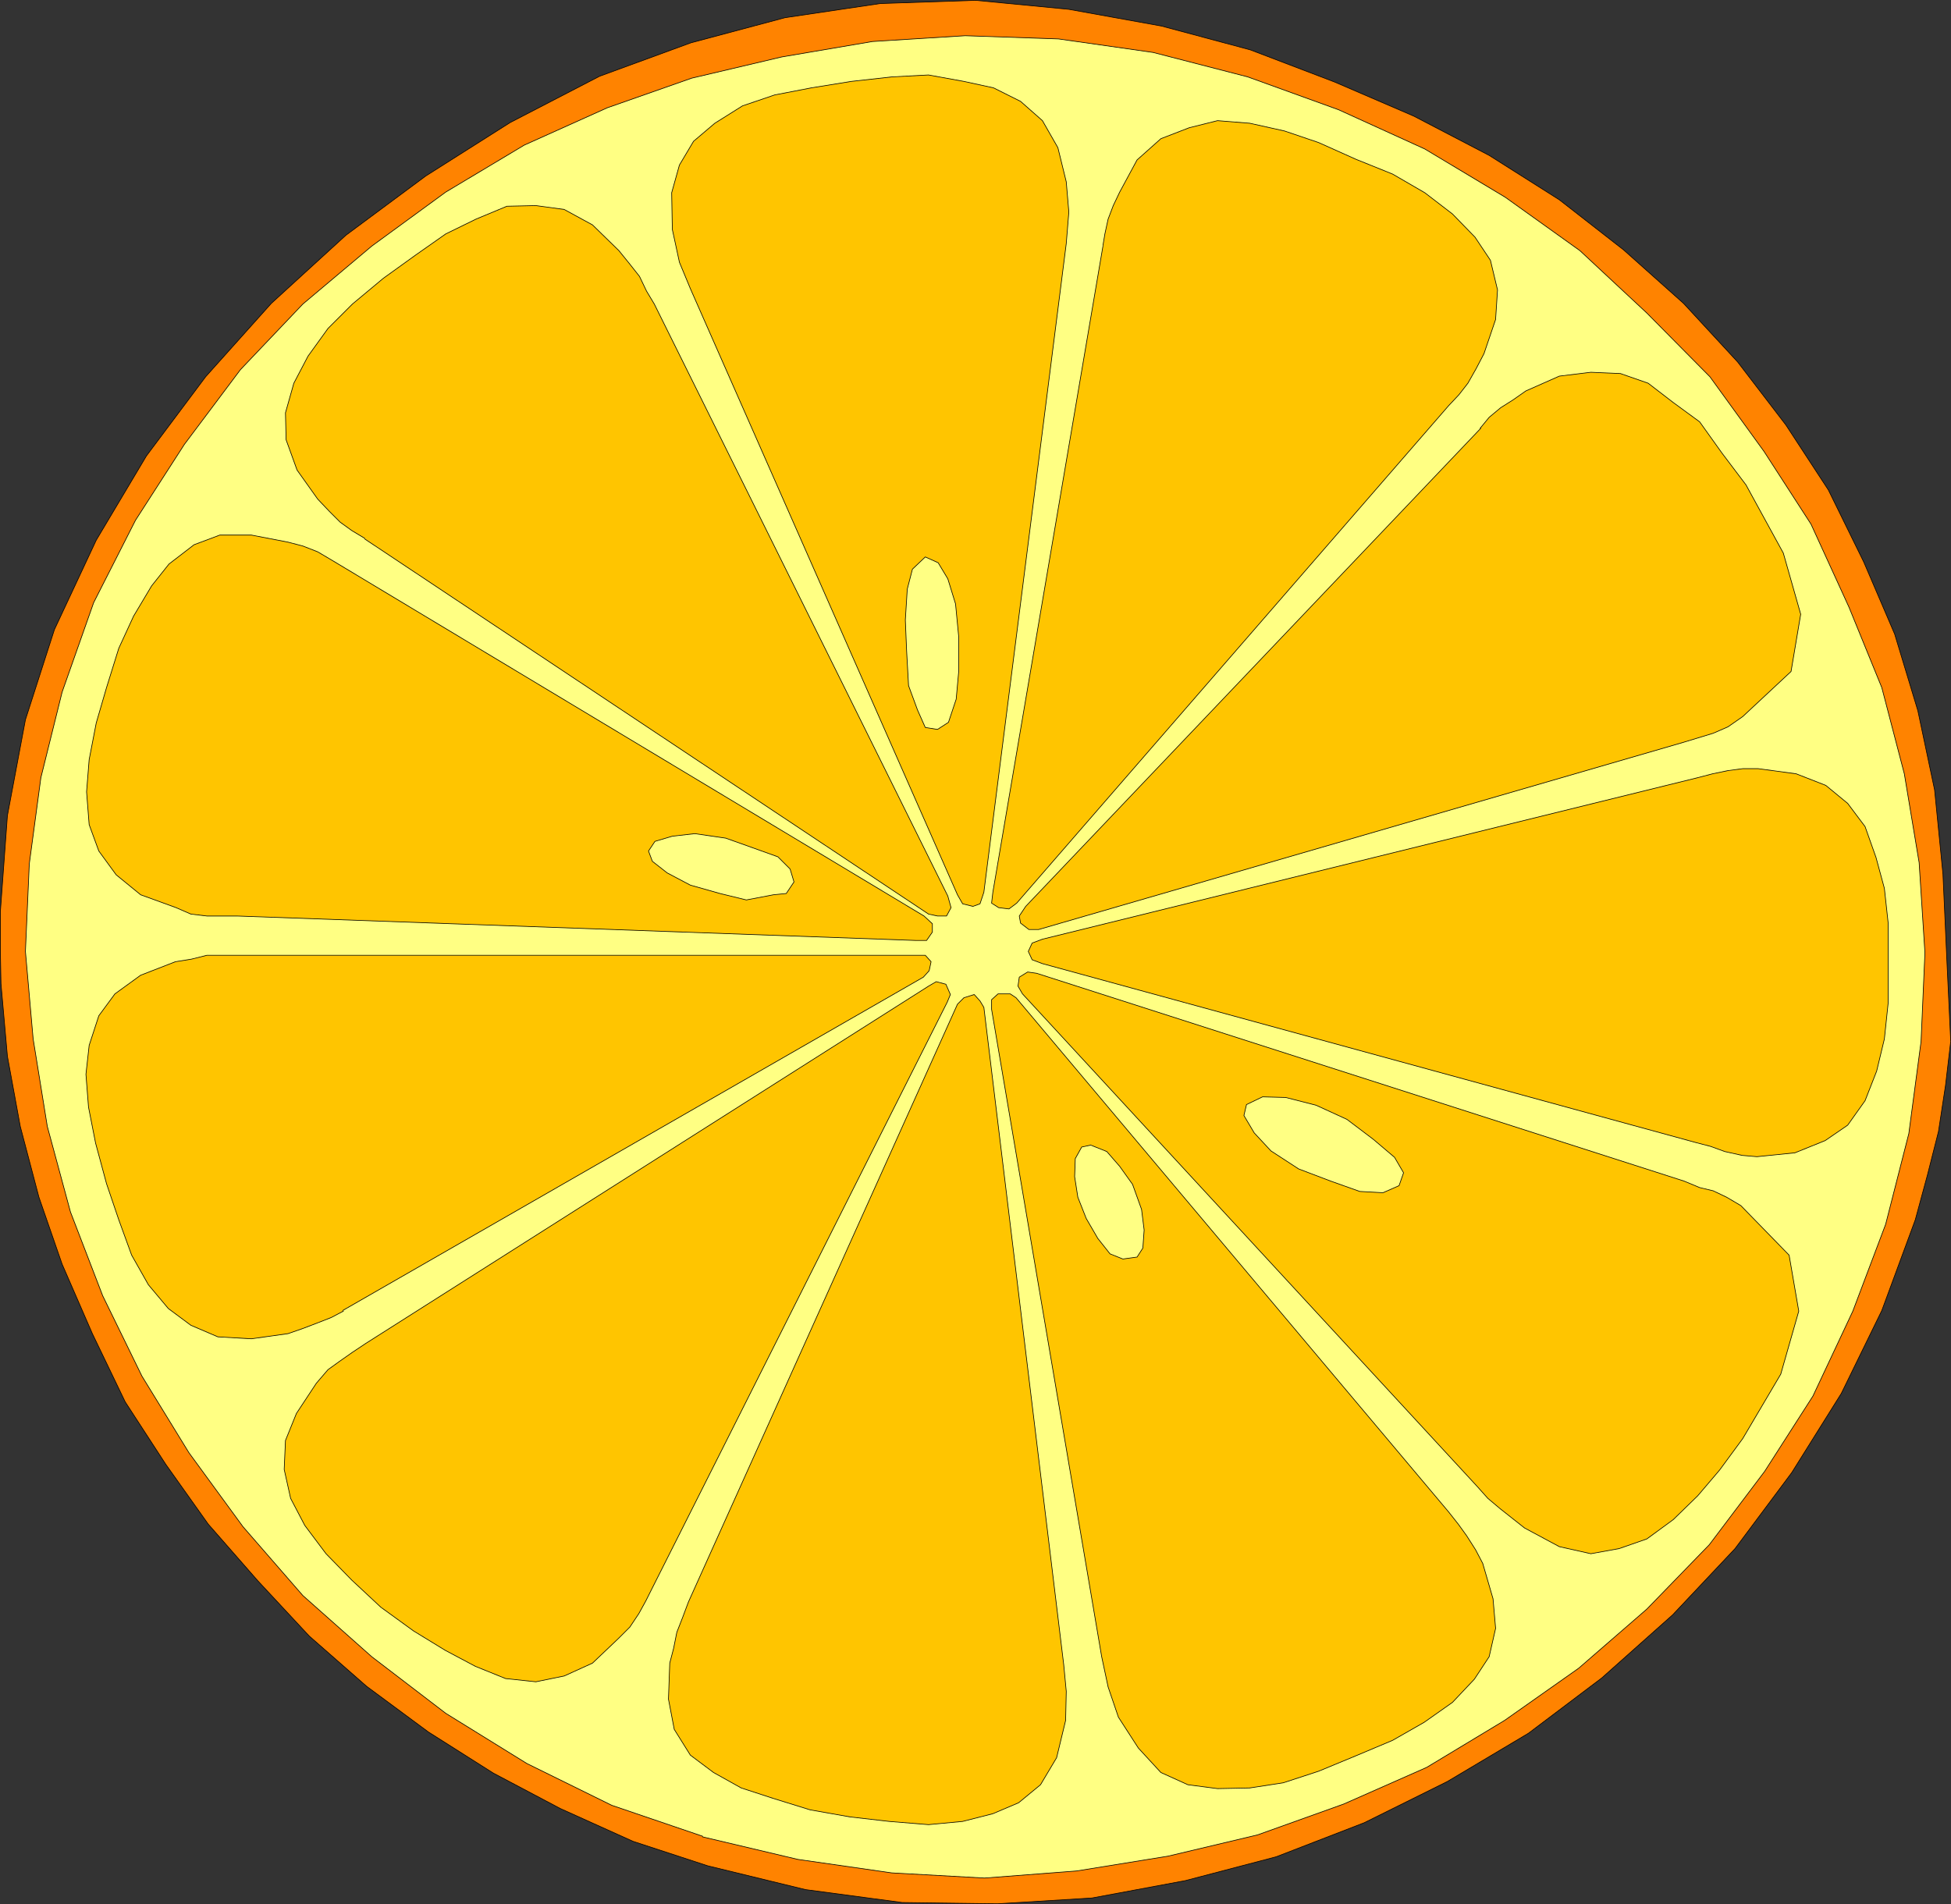
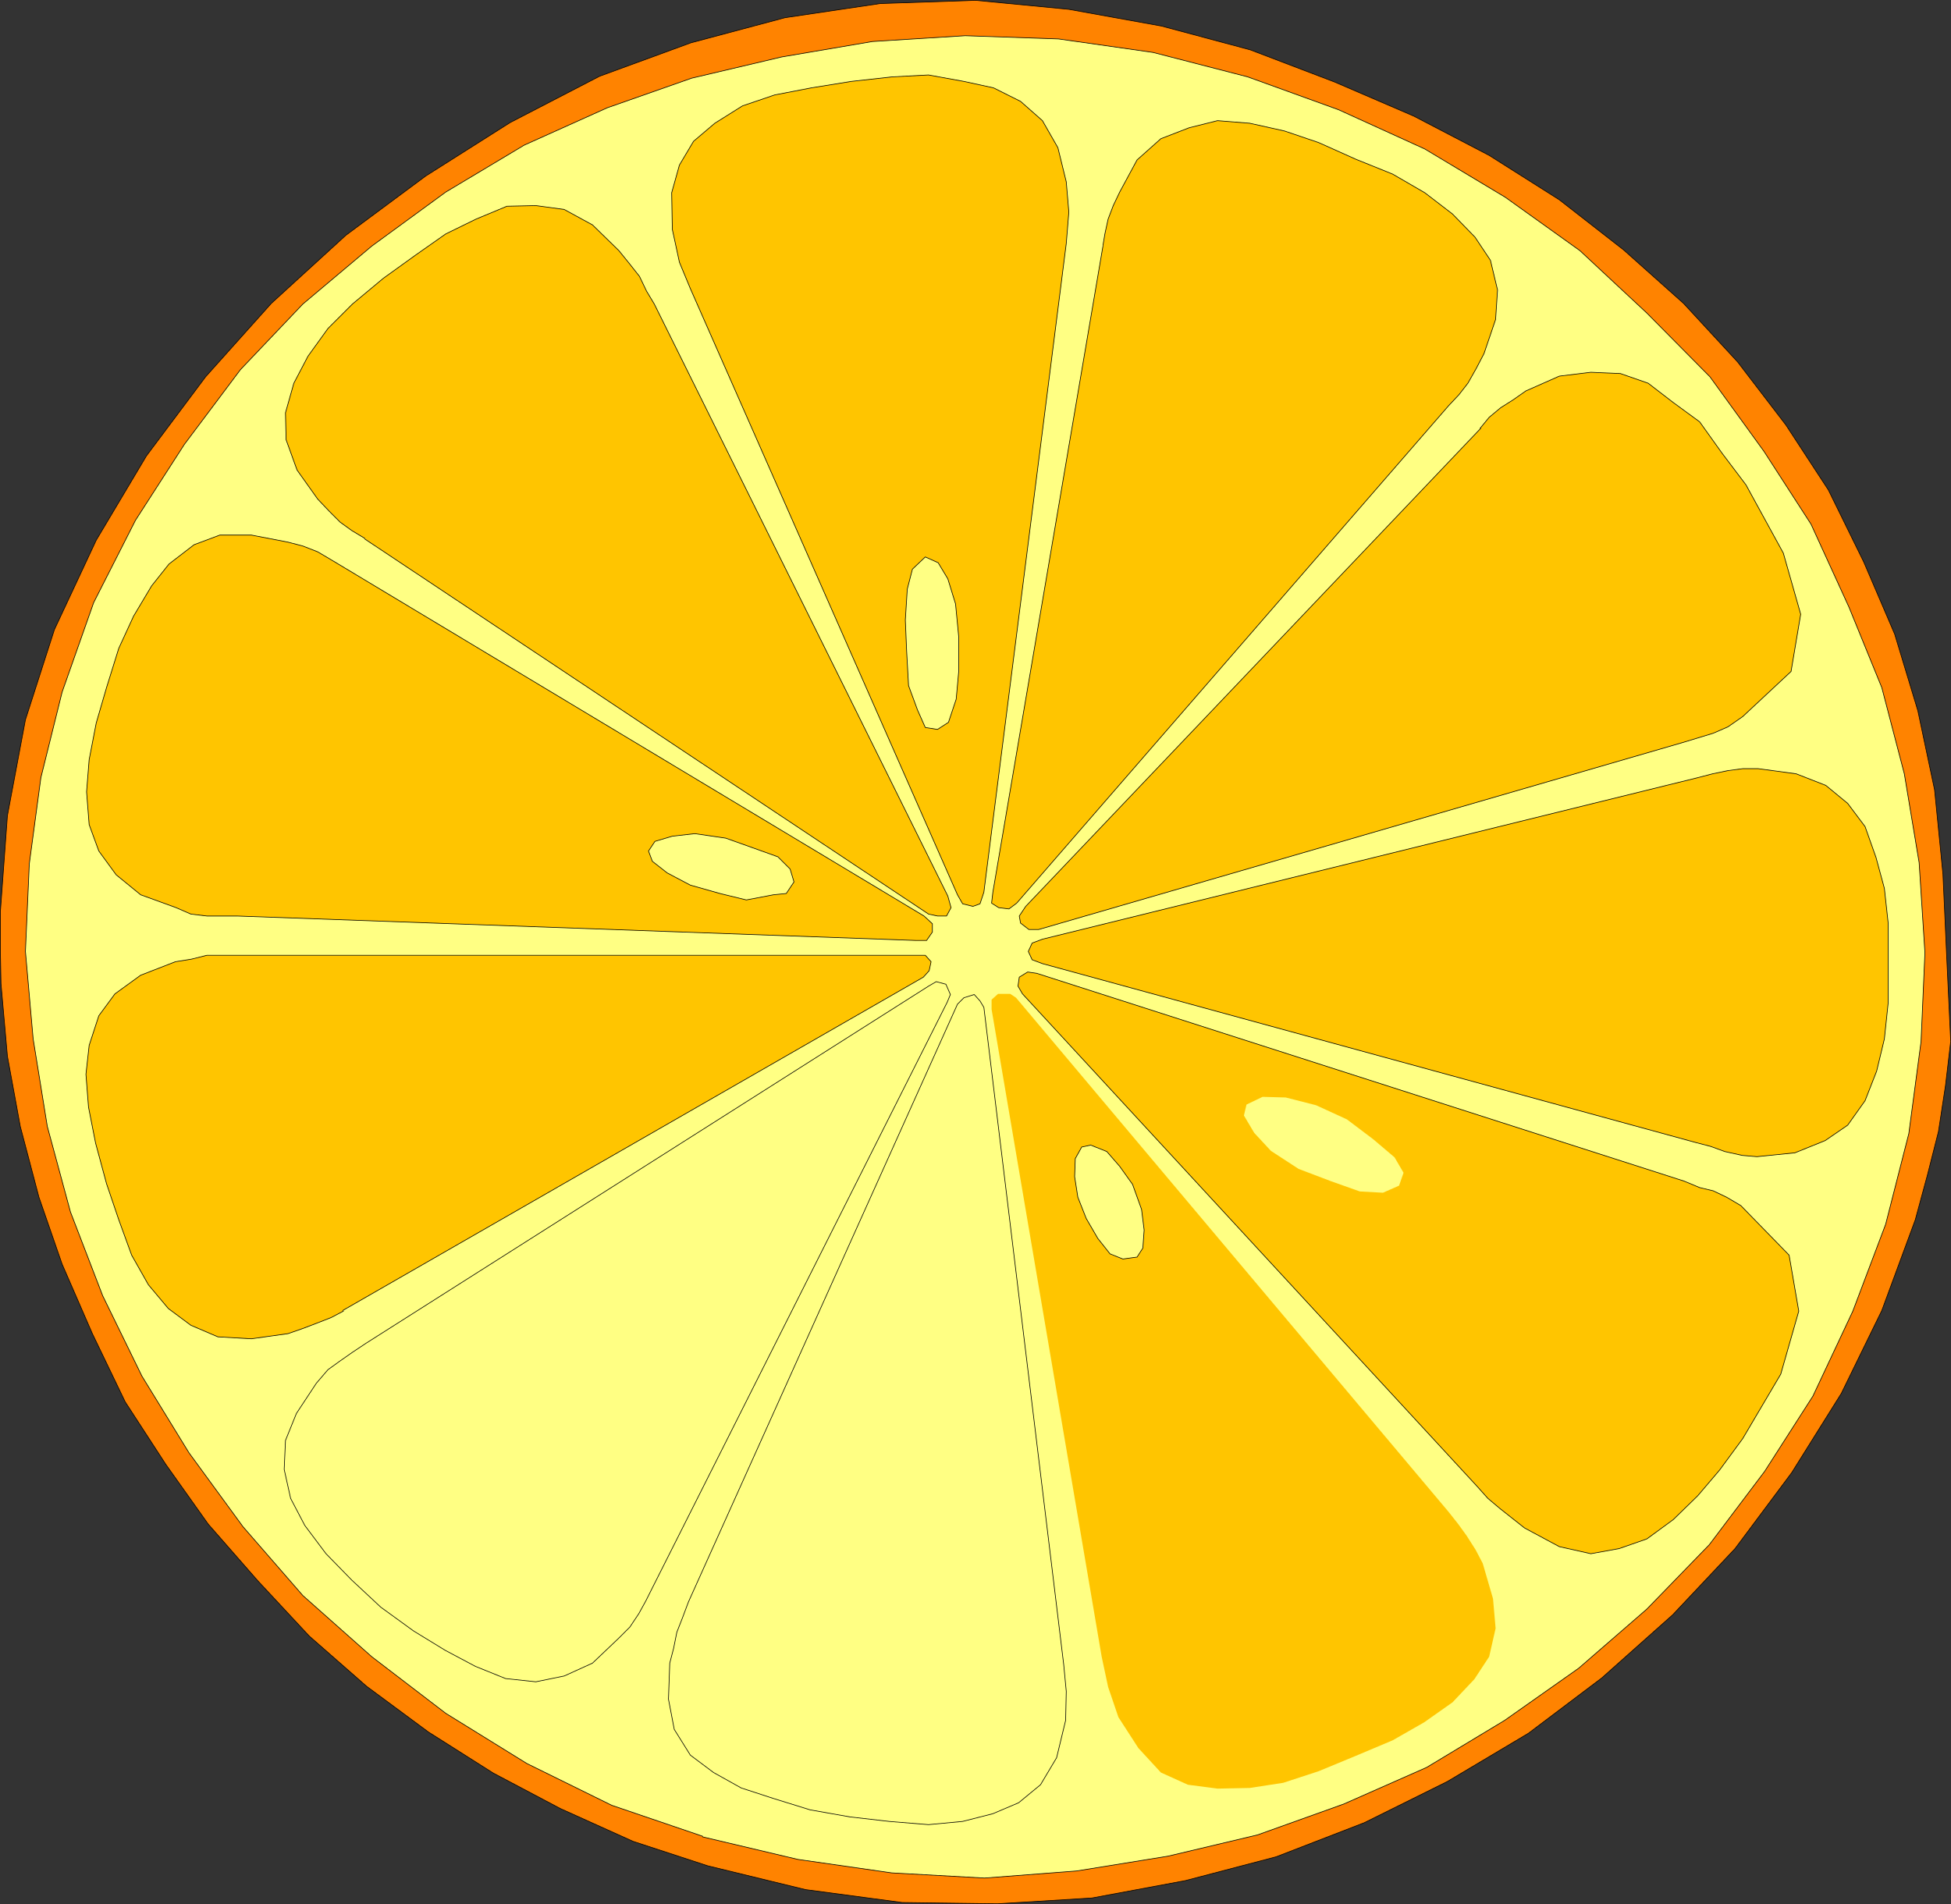
<svg xmlns="http://www.w3.org/2000/svg" xmlns:ns1="http://sodipodi.sourceforge.net/DTD/sodipodi-0.dtd" xmlns:ns2="http://www.inkscape.org/namespaces/inkscape" version="1.0" width="129.595mm" height="126.492mm" id="svg34" ns1:docname="Grapefruit Slice.wmf">
  <rect width="100%" height="100%" fill="#333333" stroke="none" />
  <ns1:namedview id="namedview34" pagecolor="#ffffff" bordercolor="#000000" borderopacity="0.25" ns2:showpageshadow="2" ns2:pageopacity="0.0" ns2:pagecheckerboard="0" ns2:deskcolor="#d1d1d1" ns2:document-units="mm" />
  <defs id="defs1">
    <pattern id="WMFhbasepattern" patternUnits="userSpaceOnUse" width="6" height="6" x="0" y="0" />
  </defs>
  <path style="fill:#ff8300;fill-opacity:1;fill-rule:evenodd;stroke:none" d="m 489.728,261.336 -0.97,-20.519 -0.97,-21.327 -2.101,-21.165 -4.202,-19.873 -5.818,-19.227 -7.757,-18.096 -8.888,-18.096 L 448.359,106.716 436.239,90.882 422.664,76.179 407.636,62.769 391.476,50.167 373.861,39.019 354.954,29.163 335.077,20.6 313.908,12.522 291.607,6.544 268.337,2.343 244.905,0.081 220.988,0.889 197.071,4.443 173.477,10.744 150.53,19.146 128.068,30.779 106.898,44.189 86.86,59.053 68.114,76.179 51.631,94.598 36.764,114.471 24.159,135.636 13.655,158.094 6.383,180.714 1.858,204.788 0.081,229.023 v 9.209 l 0.162,8.725 1.616,18.257 3.232,17.611 4.686,17.772 5.818,16.803 7.595,17.449 8.242,17.126 10.181,15.672 10.666,15.026 12.443,14.218 12.928,13.895 14.382,12.602 15.514,11.471 16.322,10.34 16.806,8.886 18.261,8.24 18.746,6.14 24.563,5.978 24.24,3.231 23.917,0.323 23.755,-1.454 23.432,-4.362 22.786,-5.978 22.139,-8.563 20.846,-10.34 20.362,-12.118 18.422,-13.895 17.776,-15.834 15.675,-16.642 14.221,-19.065 12.443,-19.873 10.181,-20.842 8.403,-22.781 3.07,-11.31 2.747,-10.825 1.778,-11.633 1.293,-10.987 v 0 z" id="path1" />
  <path style="fill:none;stroke:#000000;stroke-width:0.162px;stroke-linecap:round;stroke-linejoin:round;stroke-miterlimit:4;stroke-dasharray:none;stroke-opacity:1" d="m 489.728,261.336 -0.97,-20.519 -0.97,-21.327 -2.101,-21.165 -4.202,-19.873 -5.818,-19.227 -7.757,-18.096 -8.888,-18.096 L 448.359,106.716 436.239,90.882 422.664,76.179 407.636,62.769 391.476,50.167 373.861,39.019 354.954,29.163 335.077,20.6 313.908,12.522 291.607,6.544 268.337,2.343 244.905,0.081 220.988,0.889 197.071,4.443 173.477,10.744 150.53,19.146 128.068,30.779 106.898,44.189 86.86,59.053 68.114,76.179 51.631,94.598 36.764,114.471 24.159,135.636 13.655,158.094 6.383,180.714 1.858,204.788 0.081,229.023 v 9.209 l 0.162,8.725 1.616,18.257 3.232,17.611 4.686,17.772 5.818,16.803 7.595,17.449 8.242,17.126 10.181,15.672 10.666,15.026 12.443,14.218 12.928,13.895 14.382,12.602 15.514,11.471 16.322,10.34 16.806,8.886 18.261,8.24 18.746,6.14 24.563,5.978 24.24,3.231 23.917,0.323 23.755,-1.454 23.432,-4.362 22.786,-5.978 22.139,-8.563 20.846,-10.34 20.362,-12.118 18.422,-13.895 17.776,-15.834 15.675,-16.642 14.221,-19.065 12.443,-19.873 10.181,-20.842 8.403,-22.781 3.07,-11.31 2.747,-10.825 1.778,-11.633 1.293,-10.987 v 0" id="path2" />
  <path style="fill:#ffff83;fill-opacity:1;fill-rule:evenodd;stroke:none" d="M 176.386,461.035 153.601,453.279 132.269,442.777 111.908,430.175 93.324,415.957 76.033,400.608 61.004,383.32 47.43,364.74 35.633,345.513 25.775,325.317 17.695,304.314 11.878,282.825 8.322,260.852 6.383,238.879 7.353,216.905 10.262,195.255 15.594,173.767 23.513,151.309 34.017,130.628 46.298,111.563 60.358,92.821 76.033,76.341 93.324,61.8 111.908,48.228 l 19.715,-11.794 20.846,-9.371 21.17,-7.432 22.624,-5.332 22.786,-3.878 23.27,-1.454 23.432,0.808 23.755,3.393 23.755,6.14 22.786,8.24 21.654,9.856 20.2,12.118 18.746,13.41 16.806,15.672 15.837,15.995 13.574,18.742 11.797,18.257 9.534,20.842 8.242,20.196 5.656,21.65 3.717,22.296 1.454,22.62 -0.97,22.296 -3.07,23.104 -5.818,22.781 -8.242,21.812 -10.019,21.327 -12.12,18.903 -13.898,18.419 -15.675,16.157 -17.13,14.864 -18.584,13.087 -19.554,11.794 -20.846,9.209 -21.654,7.755 -22.462,5.332 -22.947,3.716 -23.109,1.777 -23.27,-1.293 -23.594,-3.393 -23.917,-5.655 v 0 z" id="path3" />
  <path style="fill:none;stroke:#000000;stroke-width:0.162px;stroke-linecap:round;stroke-linejoin:round;stroke-miterlimit:4;stroke-dasharray:none;stroke-opacity:1" d="M 176.386,461.035 153.601,453.279 132.269,442.777 111.908,430.175 93.324,415.957 76.033,400.608 61.004,383.32 47.43,364.74 35.633,345.513 25.775,325.317 17.695,304.314 11.878,282.825 8.322,260.852 6.383,238.879 7.353,216.905 10.262,195.255 15.594,173.767 23.513,151.309 34.017,130.628 46.298,111.563 60.358,92.821 76.033,76.341 93.324,61.8 111.908,48.228 l 19.715,-11.794 20.846,-9.371 21.17,-7.432 22.624,-5.332 22.786,-3.878 23.27,-1.454 23.432,0.808 23.755,3.393 23.755,6.14 22.786,8.24 21.654,9.856 20.2,12.118 18.746,13.41 16.806,15.672 15.837,15.995 13.574,18.742 11.797,18.257 9.534,20.842 8.242,20.196 5.656,21.65 3.717,22.296 1.454,22.62 -0.97,22.296 -3.07,23.104 -5.818,22.781 -8.242,21.812 -10.019,21.327 -12.12,18.903 -13.898,18.419 -15.675,16.157 -17.13,14.864 -18.584,13.087 -19.554,11.794 -20.846,9.209 -21.654,7.755 -22.462,5.332 -22.947,3.716 -23.109,1.777 -23.27,-1.293 -23.594,-3.393 -23.917,-5.655 v 0" id="path4" />
  <path style="fill:#ffc500;fill-opacity:1;fill-rule:evenodd;stroke:none" d="m 426.22,195.255 3.717,-0.969 3.878,-0.808 3.717,-0.485 h 3.878 l 9.534,1.293 7.434,2.908 5.494,4.524 4.363,5.816 2.747,7.755 2.101,7.755 0.97,8.886 v 10.017 9.694 l -0.97,9.209 -1.939,8.078 -2.909,7.432 -4.363,6.14 -5.656,3.878 -7.595,3.07 -9.534,0.969 -3.717,-0.323 -4.363,-0.969 -3.555,-1.293 -3.717,-0.969 -164.024,-44.916 -2.586,-0.969 -0.97,-2.1 0.97,-2.1 2.586,-0.969 164.509,-40.554 z" id="path5" />
  <path style="fill:none;stroke:#000000;stroke-width:0.162px;stroke-linecap:round;stroke-linejoin:round;stroke-miterlimit:4;stroke-dasharray:none;stroke-opacity:1" d="m 426.22,195.255 3.717,-0.969 3.878,-0.808 3.717,-0.485 h 3.878 l 9.534,1.293 7.434,2.908 5.494,4.524 4.363,5.816 2.747,7.755 2.101,7.755 0.97,8.886 v 10.017 9.694 l -0.97,9.209 -1.939,8.078 -2.909,7.432 -4.363,6.14 -5.656,3.878 -7.595,3.07 -9.534,0.969 -3.717,-0.323 -4.363,-0.969 -3.555,-1.293 -3.717,-0.969 -164.024,-44.916 -2.586,-0.969 -0.97,-2.1 0.97,-2.1 2.586,-0.969 164.509,-40.554 v 0" id="path6" />
  <path style="fill:#ffc500;fill-opacity:1;fill-rule:evenodd;stroke:none" d="m 86.052,329.034 145.763,-83.692 1.454,-1.616 0.485,-2.262 -1.454,-1.616 h -2.262 -169.841 -4.202 -4.04 l -3.878,0.969 -4.04,0.646 -8.726,3.393 -6.464,4.685 -4.04,5.493 -2.424,7.432 -0.808,7.271 0.646,8.24 1.778,9.048 2.747,10.179 3.07,9.048 3.232,8.886 4.202,7.432 5.01,5.978 5.656,4.201 6.787,2.908 8.403,0.485 9.211,-1.293 3.717,-1.293 3.394,-1.293 3.717,-1.454 3.07,-1.616 v 0 z" id="path7" />
  <path style="fill:none;stroke:#000000;stroke-width:0.162px;stroke-linecap:round;stroke-linejoin:round;stroke-miterlimit:4;stroke-dasharray:none;stroke-opacity:1" d="m 86.052,329.034 145.763,-83.692 1.454,-1.616 0.485,-2.262 -1.454,-1.616 h -2.262 -169.841 -4.202 -4.04 l -3.878,0.969 -4.04,0.646 -8.726,3.393 -6.464,4.685 -4.04,5.493 -2.424,7.432 -0.808,7.271 0.646,8.24 1.778,9.048 2.747,10.179 3.07,9.048 3.232,8.886 4.202,7.432 5.01,5.978 5.656,4.201 6.787,2.908 8.403,0.485 9.211,-1.293 3.717,-1.293 3.394,-1.293 3.717,-1.454 3.07,-1.616 v 0" id="path8" />
  <path style="fill:#ffc500;fill-opacity:1;fill-rule:evenodd;stroke:none" d="m 59.55,229.992 h -3.878 -3.717 l -4.04,-0.485 -3.717,-1.616 -8.888,-3.231 -6.141,-5.009 -4.363,-5.978 -2.424,-6.624 -0.646,-8.24 0.646,-8.078 1.778,-9.209 2.586,-8.886 3.07,-9.856 3.717,-8.078 4.525,-7.594 4.363,-5.493 6.302,-4.847 6.464,-2.424 h 7.918 l 9.211,1.777 3.717,0.969 3.717,1.454 3.555,2.1 3.232,1.939 145.44,87.408 2.101,1.939 v 2.1 l -1.454,2.1 h -2.586 L 59.55,229.992 Z" id="path9" />
  <path style="fill:none;stroke:#000000;stroke-width:0.162px;stroke-linecap:round;stroke-linejoin:round;stroke-miterlimit:4;stroke-dasharray:none;stroke-opacity:1" d="m 59.55,229.992 h -3.878 -3.717 l -4.04,-0.485 -3.717,-1.616 -8.888,-3.231 -6.141,-5.009 -4.363,-5.978 -2.424,-6.624 -0.646,-8.24 0.646,-8.078 1.778,-9.209 2.586,-8.886 3.07,-9.856 3.717,-8.078 4.525,-7.594 4.363,-5.493 6.302,-4.847 6.464,-2.424 h 7.918 l 9.211,1.777 3.717,0.969 3.717,1.454 3.555,2.1 3.232,1.939 145.44,87.408 2.101,1.939 v 2.1 l -1.454,2.1 h -2.586 L 59.55,229.992 v 0" id="path10" />
  <path style="fill:#ffc500;fill-opacity:1;fill-rule:evenodd;stroke:none" d="m 371.599,107.524 2.262,-2.747 2.909,-2.424 3.07,-1.939 3.232,-2.262 8.403,-3.716 7.918,-0.969 7.434,0.323 6.949,2.424 6.302,4.847 6.626,4.847 5.656,7.917 5.979,7.917 9.373,17.126 4.363,15.349 -2.424,14.38 -12.12,11.31 -3.717,2.585 -3.717,1.616 -3.717,1.131 -3.717,1.131 -161.923,47.016 h -2.424 l -2.101,-1.616 -0.323,-1.777 1.616,-2.424 114.251,-120.045 v 0 z" id="path11" />
  <path style="fill:none;stroke:#000000;stroke-width:0.162px;stroke-linecap:round;stroke-linejoin:round;stroke-miterlimit:4;stroke-dasharray:none;stroke-opacity:1" d="m 371.599,107.524 2.262,-2.747 2.909,-2.424 3.07,-1.939 3.232,-2.262 8.403,-3.716 7.918,-0.969 7.434,0.323 6.949,2.424 6.302,4.847 6.626,4.847 5.656,7.917 5.979,7.917 9.373,17.126 4.363,15.349 -2.424,14.38 -12.12,11.31 -3.717,2.585 -3.717,1.616 -3.717,1.131 -3.717,1.131 -161.923,47.016 h -2.424 l -2.101,-1.616 -0.323,-1.777 1.616,-2.424 114.251,-120.045 v 0" id="path12" />
  <path style="fill:#ffc500;fill-opacity:1;fill-rule:evenodd;stroke:none" d="m 422.826,296.558 -162.569,-52.187 -2.262,-0.323 -2.101,1.293 -0.323,2.262 1.131,1.939 114.089,123.6 2.747,3.07 3.07,2.585 3.07,2.424 3.07,2.424 8.726,4.685 7.918,1.777 7.11,-1.293 6.949,-2.424 6.626,-4.847 6.141,-5.978 5.494,-6.463 5.818,-7.917 9.534,-16.157 4.525,-15.834 -2.424,-14.056 -12.12,-12.441 -3.555,-2.1 -3.394,-1.616 -3.394,-0.808 -3.878,-1.616 z" id="path13" />
  <path style="fill:none;stroke:#000000;stroke-width:0.162px;stroke-linecap:round;stroke-linejoin:round;stroke-miterlimit:4;stroke-dasharray:none;stroke-opacity:1" d="m 422.826,296.558 -162.569,-52.187 -2.262,-0.323 -2.101,1.293 -0.323,2.262 1.131,1.939 114.089,123.6 2.747,3.07 3.07,2.585 3.07,2.424 3.07,2.424 8.726,4.685 7.918,1.777 7.11,-1.293 6.949,-2.424 6.626,-4.847 6.141,-5.978 5.494,-6.463 5.818,-7.917 9.534,-16.157 4.525,-15.834 -2.424,-14.056 -12.12,-12.441 -3.555,-2.1 -3.394,-1.616 -3.394,-0.808 -3.878,-1.616 v 0" id="path14" />
-   <path style="fill:#ffc500;fill-opacity:1;fill-rule:evenodd;stroke:none" d="m 163.62,398.993 74.174,-147.35 0.808,-1.939 -1.131,-2.585 -2.424,-0.646 -1.939,1.131 -141.238,89.67 -3.394,2.262 -3.232,2.262 -2.909,2.1 -2.909,3.393 -5.01,7.594 -2.747,6.786 -0.323,7.271 1.616,7.271 3.555,6.786 5.333,7.109 6.464,6.624 7.272,6.786 8.242,5.978 7.918,4.847 7.595,4.039 7.595,3.07 7.595,0.808 7.11,-1.454 7.11,-3.231 6.626,-6.301 2.747,-2.747 2.262,-3.393 1.778,-3.231 1.454,-2.908 z" id="path15" />
  <path style="fill:none;stroke:#000000;stroke-width:0.162px;stroke-linecap:round;stroke-linejoin:round;stroke-miterlimit:4;stroke-dasharray:none;stroke-opacity:1" d="m 163.62,398.993 74.174,-147.35 0.808,-1.939 -1.131,-2.585 -2.424,-0.646 -1.939,1.131 -141.238,89.67 -3.394,2.262 -3.232,2.262 -2.909,2.1 -2.909,3.393 -5.01,7.594 -2.747,6.786 -0.323,7.271 1.616,7.271 3.555,6.786 5.333,7.109 6.464,6.624 7.272,6.786 8.242,5.978 7.918,4.847 7.595,4.039 7.595,3.07 7.595,0.808 7.11,-1.454 7.11,-3.231 6.626,-6.301 2.747,-2.747 2.262,-3.393 1.778,-3.231 1.454,-2.908 v 0" id="path16" />
  <path style="fill:#ffc500;fill-opacity:1;fill-rule:evenodd;stroke:none" d="m 91.546,135.152 -3.232,-1.939 -2.909,-2.1 -2.747,-2.747 -2.909,-3.07 -5.171,-7.271 -2.747,-7.594 -0.162,-6.786 2.101,-7.432 3.555,-6.786 5.01,-6.947 6.141,-6.14 7.757,-6.463 8.08,-5.816 7.595,-5.332 7.595,-3.716 7.757,-3.231 7.272,-0.162 7.11,0.969 7.11,3.878 6.626,6.463 2.747,3.393 2.424,3.07 1.778,3.716 1.939,3.231 73.69,148.643 0.808,2.908 -1.131,2.1 h -2.262 l -2.262,-0.485 -141.561,-94.194 v 0 z" id="path17" />
  <path style="fill:none;stroke:#000000;stroke-width:0.162px;stroke-linecap:round;stroke-linejoin:round;stroke-miterlimit:4;stroke-dasharray:none;stroke-opacity:1" d="m 91.546,135.152 -3.232,-1.939 -2.909,-2.1 -2.747,-2.747 -2.909,-3.07 -5.171,-7.271 -2.747,-7.594 -0.162,-6.786 2.101,-7.432 3.555,-6.786 5.01,-6.947 6.141,-6.14 7.757,-6.463 8.08,-5.816 7.595,-5.332 7.595,-3.716 7.757,-3.231 7.272,-0.162 7.11,0.969 7.11,3.878 6.626,6.463 2.747,3.393 2.424,3.07 1.778,3.716 1.939,3.231 73.69,148.643 0.808,2.908 -1.131,2.1 h -2.262 l -2.262,-0.485 -141.561,-94.194 v 0" id="path18" />
  <path style="fill:#ffc500;fill-opacity:1;fill-rule:evenodd;stroke:none" d="m 276.901,61.638 0.485,-2.908 0.808,-3.716 1.293,-3.393 1.616,-3.393 4.363,-8.078 5.979,-5.332 7.11,-2.747 7.11,-1.777 8.08,0.646 8.726,1.939 8.565,2.908 9.373,4.201 9.211,3.716 8.08,4.685 6.949,5.332 5.656,5.816 3.878,5.816 1.778,7.432 -0.485,7.432 -2.909,8.563 -1.939,3.716 -2.101,3.716 -2.262,2.908 -2.586,2.747 -108.433,124.892 -1.939,1.454 -2.586,-0.323 -1.778,-1.131 0.323,-2.747 27.634,-162.214 v 0 z" id="path19" />
  <path style="fill:none;stroke:#000000;stroke-width:0.162px;stroke-linecap:round;stroke-linejoin:round;stroke-miterlimit:4;stroke-dasharray:none;stroke-opacity:1" d="m 276.901,61.638 0.485,-2.908 0.808,-3.716 1.293,-3.393 1.616,-3.393 4.363,-8.078 5.979,-5.332 7.11,-2.747 7.11,-1.777 8.08,0.646 8.726,1.939 8.565,2.908 9.373,4.201 9.211,3.716 8.08,4.685 6.949,5.332 5.656,5.816 3.878,5.816 1.778,7.432 -0.485,7.432 -2.909,8.563 -1.939,3.716 -2.101,3.716 -2.262,2.908 -2.586,2.747 -108.433,124.892 -1.939,1.454 -2.586,-0.323 -1.778,-1.131 0.323,-2.747 27.634,-162.214 v 0" id="path20" />
  <path style="fill:#ffc500;fill-opacity:1;fill-rule:evenodd;stroke:none" d="M 363.68,379.604 255.085,250.511 l -1.454,-0.969 h -3.07 l -1.616,1.454 v 2.424 l 27.634,162.538 1.616,7.594 2.586,7.594 5.01,7.755 5.656,6.14 6.787,3.07 7.434,0.969 8.08,-0.162 8.403,-1.293 8.888,-2.908 9.373,-3.878 9.211,-3.878 7.918,-4.524 7.11,-5.009 5.494,-5.816 3.717,-5.655 1.616,-7.109 -0.646,-7.432 -2.586,-8.886 -1.778,-3.393 -2.262,-3.554 -2.101,-2.908 z" id="path21" />
-   <path style="fill:none;stroke:#000000;stroke-width:0.162px;stroke-linecap:round;stroke-linejoin:round;stroke-miterlimit:4;stroke-dasharray:none;stroke-opacity:1" d="M 363.68,379.604 255.085,250.511 l -1.454,-0.969 h -3.07 l -1.616,1.454 v 2.424 l 27.634,162.538 1.616,7.594 2.586,7.594 5.01,7.755 5.656,6.14 6.787,3.07 7.434,0.969 8.08,-0.162 8.403,-1.293 8.888,-2.908 9.373,-3.878 9.211,-3.878 7.918,-4.524 7.11,-5.009 5.494,-5.816 3.717,-5.655 1.616,-7.109 -0.646,-7.432 -2.586,-8.886 -1.778,-3.393 -2.262,-3.554 -2.101,-2.908 -2.424,-3.07 v 0" id="path22" />
-   <path style="fill:#ffc500;fill-opacity:1;fill-rule:evenodd;stroke:none" d="m 267.044,417.896 -20.038,-164.961 -0.97,-1.616 -1.454,-1.616 -2.586,0.808 -1.616,1.616 -67.549,150.097 -1.454,3.878 -1.454,3.716 -0.808,4.039 -0.97,3.716 -0.323,9.048 1.454,7.594 4.04,6.463 5.818,4.362 6.949,3.878 7.918,2.585 9.373,2.908 10.019,1.777 9.858,1.131 9.858,0.808 8.565,-0.808 7.595,-1.939 6.464,-2.747 5.494,-4.524 4.04,-6.786 2.262,-9.371 0.162,-7.271 -0.646,-6.786 z" id="path23" />
  <path style="fill:none;stroke:#000000;stroke-width:0.162px;stroke-linecap:round;stroke-linejoin:round;stroke-miterlimit:4;stroke-dasharray:none;stroke-opacity:1" d="m 267.044,417.896 -20.038,-164.961 -0.97,-1.616 -1.454,-1.616 -2.586,0.808 -1.616,1.616 -67.549,150.097 -1.454,3.878 -1.454,3.716 -0.808,4.039 -0.97,3.716 -0.323,9.048 1.454,7.594 4.04,6.463 5.818,4.362 6.949,3.878 7.918,2.585 9.373,2.908 10.019,1.777 9.858,1.131 9.858,0.808 8.565,-0.808 7.595,-1.939 6.464,-2.747 5.494,-4.524 4.04,-6.786 2.262,-9.371 0.162,-7.271 -0.646,-6.786 v 0" id="path24" />
  <path style="fill:#ffc500;fill-opacity:1;fill-rule:evenodd;stroke:none" d="m 173.316,72.463 -2.747,-6.624 -1.778,-8.24 -0.162,-9.209 1.939,-6.947 3.555,-5.978 5.333,-4.524 6.949,-4.362 8.08,-2.747 9.211,-1.777 10.019,-1.616 10.181,-1.131 9.211,-0.485 8.888,1.616 7.434,1.616 6.787,3.393 5.494,4.847 3.878,6.786 2.101,8.563 0.646,7.594 -0.646,7.917 -20.685,162.861 -0.97,2.908 -1.778,0.646 -2.586,-0.646 -1.293,-2.262 L 173.316,72.463 Z" id="path25" />
  <path style="fill:none;stroke:#000000;stroke-width:0.162px;stroke-linecap:round;stroke-linejoin:round;stroke-miterlimit:4;stroke-dasharray:none;stroke-opacity:1" d="m 173.316,72.463 -2.747,-6.624 -1.778,-8.24 -0.162,-9.209 1.939,-6.947 3.555,-5.978 5.333,-4.524 6.949,-4.362 8.08,-2.747 9.211,-1.777 10.019,-1.616 10.181,-1.131 9.211,-0.485 8.888,1.616 7.434,1.616 6.787,3.393 5.494,4.847 3.878,6.786 2.101,8.563 0.646,7.594 -0.646,7.917 -20.685,162.861 -0.97,2.908 -1.778,0.646 -2.586,-0.646 -1.293,-2.262 L 173.316,72.463 v 0" id="path26" />
  <path style="fill:#ffff83;fill-opacity:1;fill-rule:evenodd;stroke:none" d="m 235.37,183.137 2.747,-1.777 1.939,-5.816 0.646,-7.109 v -8.402 l -0.808,-8.402 -1.939,-6.301 -2.424,-4.039 -3.232,-1.454 -3.232,3.07 -1.293,5.009 -0.485,7.755 0.323,7.755 0.485,8.725 2.262,6.14 1.939,4.362 z" id="path27" />
  <path style="fill:none;stroke:#000000;stroke-width:0.162px;stroke-linecap:round;stroke-linejoin:round;stroke-miterlimit:4;stroke-dasharray:none;stroke-opacity:1" d="m 235.37,183.137 2.747,-1.777 1.939,-5.816 0.646,-7.109 v -8.402 l -0.808,-8.402 -1.939,-6.301 -2.424,-4.039 -3.232,-1.454 -3.232,3.07 -1.293,5.009 -0.485,7.755 0.323,7.755 0.485,8.725 2.262,6.14 1.939,4.362 3.07,0.485 v 0" id="path28" />
  <path style="fill:#ffff83;fill-opacity:1;fill-rule:evenodd;stroke:none" d="m 312.938,277.332 4.04,-1.939 5.818,0.162 7.595,1.939 7.757,3.554 6.626,5.009 5.333,4.524 2.262,3.878 -1.131,3.231 -4.04,1.777 -5.818,-0.323 -7.272,-2.585 -8.08,-3.07 -6.949,-4.524 -4.202,-4.524 -2.586,-4.362 z" id="path29" />
-   <path style="fill:none;stroke:#000000;stroke-width:0.162px;stroke-linecap:round;stroke-linejoin:round;stroke-miterlimit:4;stroke-dasharray:none;stroke-opacity:1" d="m 312.938,277.332 4.04,-1.939 5.818,0.162 7.595,1.939 7.757,3.554 6.626,5.009 5.333,4.524 2.262,3.878 -1.131,3.231 -4.04,1.777 -5.818,-0.323 -7.272,-2.585 -8.08,-3.07 -6.949,-4.524 -4.202,-4.524 -2.586,-4.362 0.646,-2.747 v 0" id="path30" />
  <path style="fill:#ffff83;fill-opacity:1;fill-rule:evenodd;stroke:none" d="m 271.568,287.995 2.262,-0.485 4.04,1.616 3.232,3.716 3.232,4.524 2.262,6.301 0.646,5.17 -0.323,4.524 -1.454,2.262 -3.555,0.485 -3.232,-1.293 -3.07,-3.878 -2.909,-5.009 -2.101,-5.332 -0.808,-5.17 0.162,-4.524 1.616,-2.908 z" id="path31" />
  <path style="fill:none;stroke:#000000;stroke-width:0.162px;stroke-linecap:round;stroke-linejoin:round;stroke-miterlimit:4;stroke-dasharray:none;stroke-opacity:1" d="m 271.568,287.995 2.262,-0.485 4.04,1.616 3.232,3.716 3.232,4.524 2.262,6.301 0.646,5.17 -0.323,4.524 -1.454,2.262 -3.555,0.485 -3.232,-1.293 -3.07,-3.878 -2.909,-5.009 -2.101,-5.332 -0.808,-5.17 0.162,-4.524 1.616,-2.908 v 0" id="path32" />
  <path style="fill:#ffff83;fill-opacity:1;fill-rule:evenodd;stroke:none" d="m 199.333,221.429 -0.97,-3.231 -3.07,-3.07 -6.302,-2.262 -6.787,-2.424 -7.757,-1.131 -5.656,0.646 -4.363,1.293 -1.616,2.424 0.97,2.585 3.717,2.908 5.818,3.07 7.434,2.1 6.626,1.616 6.787,-1.293 3.232,-0.323 1.939,-2.908 z" id="path33" />
  <path style="fill:none;stroke:#000000;stroke-width:0.162px;stroke-linecap:round;stroke-linejoin:round;stroke-miterlimit:4;stroke-dasharray:none;stroke-opacity:1" d="m 199.333,221.429 -0.97,-3.231 -3.07,-3.07 -6.302,-2.262 -6.787,-2.424 -7.757,-1.131 -5.656,0.646 -4.363,1.293 -1.616,2.424 0.97,2.585 3.717,2.908 5.818,3.07 7.434,2.1 6.626,1.616 6.787,-1.293 3.232,-0.323 1.939,-2.908 v 0" id="path34" />
</svg>